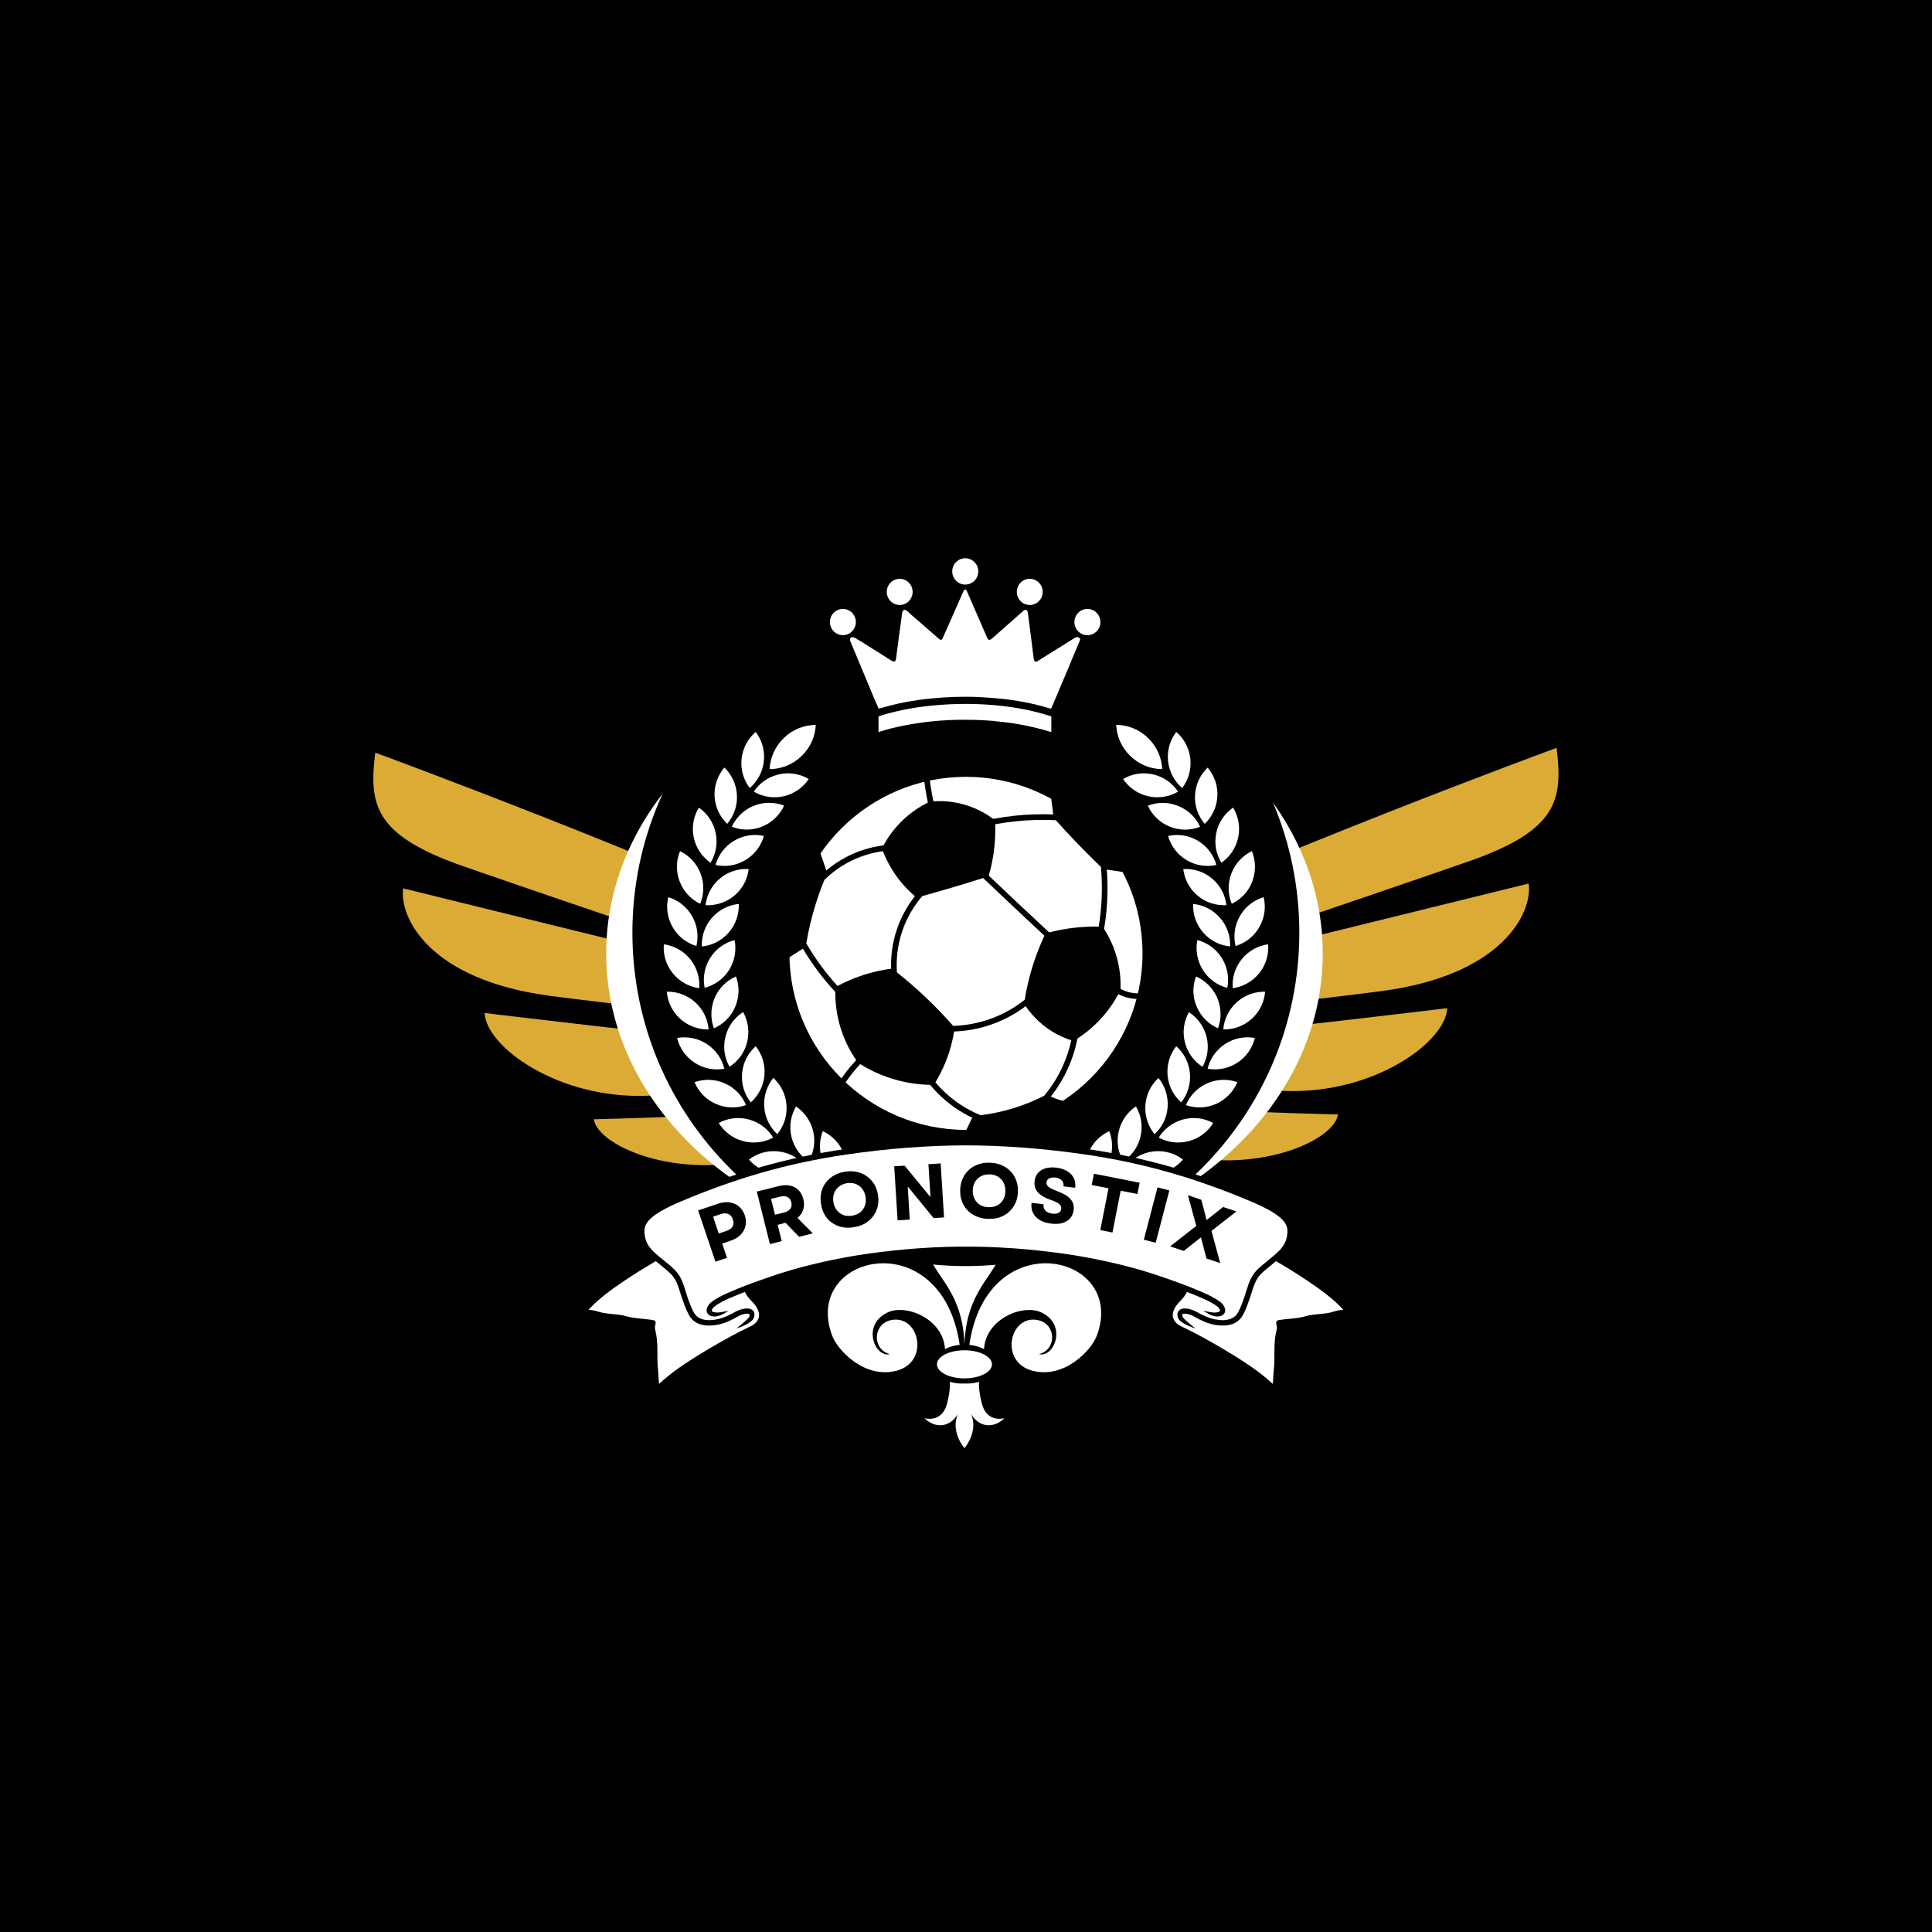
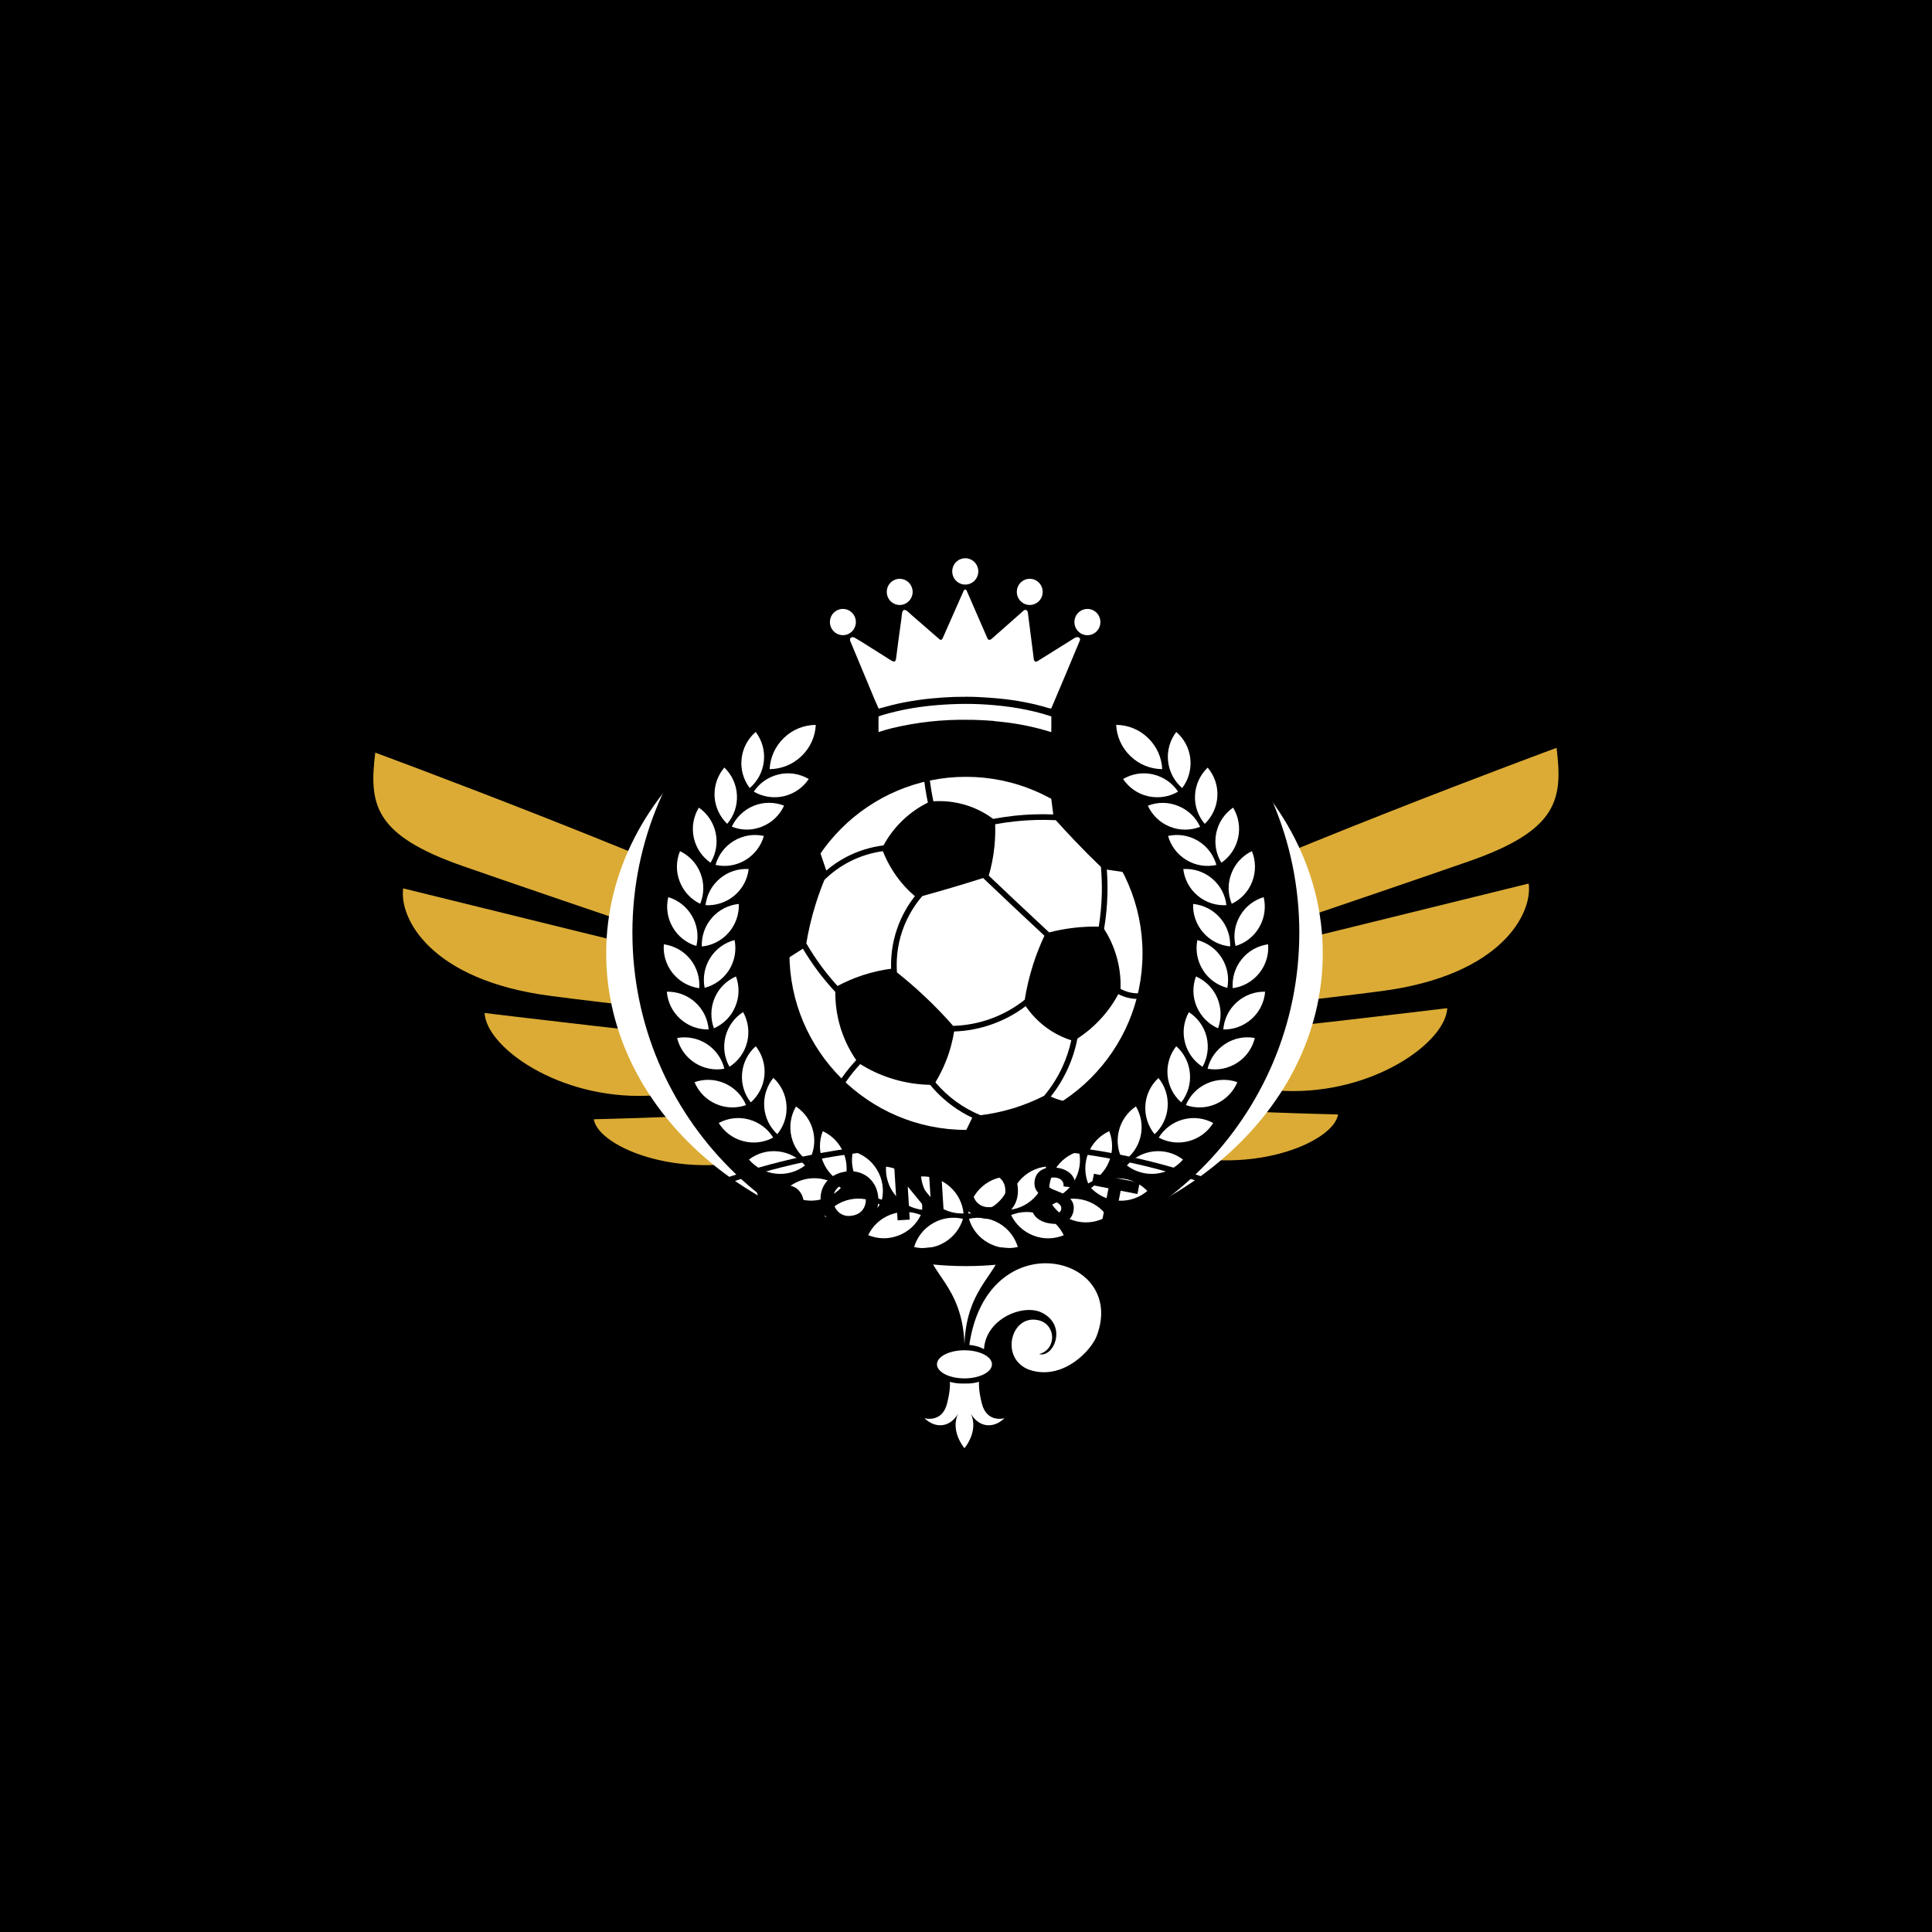
<svg xmlns="http://www.w3.org/2000/svg" version="1.0" preserveAspectRatio="xMidYMid meet" height="500" viewBox="0 0 375 375" zoomAndPan="magnify" width="500">
  <defs>
    <g />
    <clipPath id="20079d94fc">
      <path clip-rule="nonzero" d="M 179 222.816 L 195 222.816 L 195 261 L 179 261 Z M 179 222.816" />
    </clipPath>
    <clipPath id="a53932963c">
      <path clip-rule="nonzero" d="M 179 268 L 195 268 L 195 281.316 L 179 281.316 Z M 179 268" />
    </clipPath>
    <clipPath id="d9a2f293e9">
      <path clip-rule="nonzero" d="M 72 145.156 L 303 145.156 L 303 227 L 72 227 Z M 72 145.156" />
    </clipPath>
    <clipPath id="961c54fc59">
      <path clip-rule="nonzero" d="M 117.66 127.547 L 256.934 127.547 L 256.934 242.559 L 117.66 242.559 Z M 117.66 127.547" />
    </clipPath>
    <clipPath id="98868165ad">
      <path clip-rule="nonzero" d="M 187.203 127.547 C 148.797 127.547 117.66 153.293 117.66 185.055 C 117.66 216.812 148.797 242.559 187.203 242.559 C 225.613 242.559 256.746 216.812 256.746 185.055 C 256.746 153.293 225.613 127.547 187.203 127.547 Z M 187.203 127.547" />
    </clipPath>
    <clipPath id="70d92913c9">
      <path clip-rule="nonzero" d="M 122.75 116.305 L 252.195 116.305 L 252.195 245.75 L 122.75 245.75 Z M 122.75 116.305" />
    </clipPath>
    <clipPath id="a9265054cd">
      <path clip-rule="nonzero" d="M 187.473 116.305 C 151.727 116.305 122.75 145.281 122.75 181.027 C 122.75 216.773 151.727 245.75 187.473 245.75 C 223.219 245.75 252.195 216.773 252.195 181.027 C 252.195 145.281 223.219 116.305 187.473 116.305 Z M 187.473 116.305" />
    </clipPath>
    <clipPath id="f08c43aed3">
      <path clip-rule="nonzero" d="M 128.668 140.699 L 246.418 140.699 L 246.418 242.699 L 128.668 242.699 Z M 128.668 140.699" />
    </clipPath>
    <clipPath id="3590fff86a">
      <path clip-rule="nonzero" d="M 150.488 148.039 L 224.738 148.039 L 224.738 222.289 L 150.488 222.289 Z M 150.488 148.039" />
    </clipPath>
    <clipPath id="3a0bbbc9d0">
-       <path clip-rule="nonzero" d="M 113 221.238 L 262 221.238 L 262 269.988 L 113 269.988 Z M 113 221.238" />
-     </clipPath>
+       </clipPath>
    <clipPath id="7e2ad7ae6d">
      <path clip-rule="nonzero" d="M 112.5 221.238 L 262.5 221.238 L 262.5 269.988 L 112.5 269.988 Z M 112.5 221.238" />
    </clipPath>
    <clipPath id="da699454ca">
      <path clip-rule="nonzero" d="M 184 108.348 L 190 108.348 L 190 114 L 184 114 Z M 184 108.348" />
    </clipPath>
    <clipPath id="8d79e633e8">
      <path clip-rule="nonzero" d="M 161.09 118 L 167 118 L 167 124 L 161.09 124 Z M 161.09 118" />
    </clipPath>
    <clipPath id="62b55c2fc4">
      <path clip-rule="nonzero" d="M 208 118 L 213.59 118 L 213.59 124 L 208 124 Z M 208 118" />
    </clipPath>
    <clipPath id="46ba82c8bc">
      <path clip-rule="nonzero" d="M 170 136 L 205 136 L 205 142.098 L 170 142.098 Z M 170 136" />
    </clipPath>
  </defs>
  <rect fill-opacity="1" height="450" y="-37.5" fill="#ffffff" width="450" x="-37.5" />
  <rect fill-opacity="1" height="450" y="-37.5" fill="#000000" width="450" x="-37.5" />
  <g clip-path="url(#20079d94fc)">
    <path fill-rule="evenodd" fill-opacity="1" d="M 187.203 222.816 C 187.203 222.816 179.828 231.32 179.828 241.188 C 179.828 247.059 186.789 249.215 187.203 260.914 C 187.613 249.215 194.574 247.059 194.574 241.188 C 194.574 231.32 187.203 222.816 187.203 222.816 Z M 187.203 222.816" fill="#ffffff" />
  </g>
-   <path fill-rule="evenodd" fill-opacity="1" d="M 186.273 261.039 C 182.781 237.125 155.527 243.43 161.539 259.293 C 162.602 262.094 167.801 267.656 173.977 266.07 C 180.566 264.383 178.43 255.055 172.93 256.238 C 169.371 257.008 169.27 261.941 172.73 262.828 C 169.871 263.602 167.164 257.254 172.211 254.777 C 175.82 253.008 183.066 255.953 183.426 261.863 C 184.766 261.117 186.258 261.07 186.273 261.039 Z M 186.273 261.039" fill="#ffffff" />
  <g clip-path="url(#a53932963c)">
    <path fill-rule="evenodd" fill-opacity="1" d="M 184.363 268.211 C 184.363 268.211 184.559 269.527 183.828 272.418 C 182.848 276.293 179.426 275.266 179.426 275.266 C 181.629 277.383 184.426 277.039 185.965 274.395 C 184.375 277.828 187.199 281.09 187.199 281.09 C 187.199 281.09 190.027 277.828 188.438 274.395 C 189.977 277.039 192.773 277.387 194.977 275.266 C 194.977 275.266 191.551 276.293 190.574 272.418 C 189.844 269.527 190.039 268.211 190.039 268.211 C 190.039 268.211 188.84 268.609 187.199 268.539 C 185.562 268.609 184.363 268.211 184.363 268.211 Z M 184.363 268.211" fill="#ffffff" />
  </g>
  <path fill-rule="nonzero" fill-opacity="1" d="M 192.539 264.812 C 192.539 265.176 192.402 265.523 192.133 265.859 C 191.859 266.191 191.477 266.488 190.973 266.742 C 190.473 267 189.898 267.195 189.242 267.336 C 188.59 267.473 187.91 267.543 187.199 267.543 C 186.492 267.543 185.812 267.473 185.16 267.336 C 184.504 267.195 183.926 267 183.426 266.742 C 182.926 266.488 182.543 266.191 182.27 265.859 C 182 265.523 181.863 265.176 181.863 264.812 C 181.863 264.453 182 264.105 182.27 263.77 C 182.543 263.438 182.926 263.141 183.426 262.887 C 183.926 262.629 184.504 262.434 185.16 262.293 C 185.812 262.156 186.492 262.086 187.199 262.086 C 187.91 262.086 188.59 262.156 189.242 262.293 C 189.898 262.434 190.473 262.629 190.973 262.887 C 191.477 263.141 191.859 263.438 192.133 263.77 C 192.402 264.105 192.539 264.453 192.539 264.812 Z M 192.539 264.812" fill="#ffffff" />
  <path fill-rule="evenodd" fill-opacity="1" d="M 188.145 261.039 C 191.633 237.125 218.887 243.43 212.875 259.293 C 211.816 262.094 206.617 267.656 200.438 266.07 C 193.848 264.383 195.984 255.055 201.484 256.238 C 205.043 257.008 205.148 261.941 201.688 262.828 C 204.543 263.602 207.254 257.254 202.203 254.777 C 198.594 253.008 191.352 255.953 190.992 261.863 C 189.652 261.117 188.16 261.07 188.145 261.039 Z M 188.145 261.039" fill="#ffffff" />
  <g clip-path="url(#d9a2f293e9)">
    <path fill-rule="nonzero" fill-opacity="1" d="M 285.18 167.156 C 268.105 173.129 212.109 192.059 210.371 192.645 C 236.574 186.355 296.711 171.496 296.711 171.496 C 297.52 177.125 291.637 189.301 268.109 192.375 C 244.781 195.422 204.055 199.383 203.402 199.445 C 203.797 199.527 216.695 202.164 229.559 201.266 C 242.629 200.352 280.914 195.684 280.914 195.684 C 280.598 202.297 266.594 212.406 249.379 211.75 C 233.734 211.16 204.098 206.152 198.82 205.246 C 198.293 205.156 198.008 205.105 198.008 205.105 C 198.176 205.316 198.449 205.543 198.82 205.781 C 203.781 208.938 225.746 213.926 230.461 214.816 C 235.531 215.77 259.711 216.312 259.711 216.312 C 258.891 221.816 241.863 228.891 224.602 223.008 C 214.059 219.414 204.594 215.484 198.82 212.969 C 197.574 212.426 196.5 211.945 195.625 211.551 C 196.527 213.039 197.387 214.594 198.191 216.223 L 186.727 214.07 L 176.719 217.262 C 177.512 215.645 178.352 214.07 179.242 212.531 C 178.383 212.918 177.348 213.379 176.148 213.902 C 170.379 216.418 160.914 220.348 150.367 223.938 C 133.105 229.824 116.078 222.746 115.262 217.246 C 115.262 217.246 139.441 216.703 144.508 215.746 C 149.223 214.859 171.188 209.871 176.148 206.715 C 176.52 206.477 176.793 206.25 176.961 206.039 C 176.961 206.039 176.676 206.086 176.148 206.18 C 170.875 207.086 141.238 212.098 125.594 212.684 C 108.379 213.34 94.371 203.23 94.059 196.617 C 94.059 196.617 132.344 201.285 145.41 202.199 C 158.273 203.094 171.172 200.461 171.566 200.379 C 170.914 200.316 130.191 196.352 106.859 193.305 C 83.332 190.234 77.453 178.059 78.262 172.43 C 78.262 172.43 138.395 187.289 164.598 193.578 C 162.859 192.988 106.863 174.059 89.789 168.09 C 72.453 162.027 71.625 156.043 72.836 146.086 C 72.836 146.086 130.715 167.387 163.832 183.484 C 168.199 185.605 172.316 188.145 176.148 191.066 C 180.25 194.195 184.023 197.395 187.418 200.941 C 190.848 196.926 194.664 193.305 198.82 190.133 C 202.652 187.211 206.773 184.672 211.137 182.551 C 244.258 166.453 302.133 145.156 302.133 145.156 C 303.344 155.109 302.52 161.094 285.18 167.156" fill="#dbab35" />
  </g>
  <g clip-path="url(#961c54fc59)">
    <g clip-path="url(#98868165ad)">
      <path fill-rule="nonzero" fill-opacity="1" d="M 117.66 127.547 L 256.934 127.547 L 256.934 242.559 L 117.66 242.559 Z M 117.66 127.547" fill="#ffffff" />
    </g>
  </g>
  <g clip-path="url(#70d92913c9)">
    <g clip-path="url(#a9265054cd)">
      <path fill-rule="nonzero" fill-opacity="1" d="M 122.75 116.305 L 252.195 116.305 L 252.195 245.75 L 122.75 245.75 Z M 122.75 116.305" fill="#000000" />
    </g>
  </g>
  <g clip-path="url(#f08c43aed3)">
    <path fill-rule="nonzero" fill-opacity="1" d="M 193.52 233.574 C 191.918 234.965 189.934 235.602 187.961 235.531 C 188.16 233.574 189.066 231.691 190.656 230.301 C 192.258 228.914 194.242 228.273 196.211 228.344 C 196.027 230.301 195.117 232.188 193.52 233.574 Z M 193.898 237.43 C 192.07 236.367 189.988 236.125 188.074 236.578 C 188.641 238.465 189.891 240.137 191.73 241.188 C 193.574 242.25 195.645 242.488 197.559 242.035 C 196.988 240.164 195.73 238.48 193.898 237.43 Z M 195.996 234.82 C 197.941 234.594 199.809 233.645 201.172 232.016 C 202.531 230.387 203.125 228.387 203.012 226.434 C 201.059 226.66 199.199 227.609 197.84 229.223 C 196.48 230.855 195.883 232.852 195.996 234.82 Z M 200.59 239.824 C 202.574 240.59 204.656 240.504 206.473 239.754 C 205.621 237.984 204.117 236.523 202.133 235.773 C 200.152 235.02 198.066 235.105 196.254 235.844 C 197.117 237.602 198.605 239.059 200.59 239.824 Z M 208.484 229.281 C 209.574 227.465 209.859 225.383 209.434 223.469 C 207.547 224.008 205.848 225.227 204.758 227.043 C 203.664 228.855 203.383 230.938 203.809 232.852 C 205.691 232.328 207.395 231.109 208.484 229.281 Z M 204.219 233.832 C 205.336 235.445 207.051 236.652 209.121 237.09 C 211.191 237.527 213.246 237.117 214.918 236.098 C 213.801 234.48 212.082 233.277 210.016 232.84 C 207.945 232.398 205.906 232.809 204.219 233.832 Z M 215.273 225.441 C 216.066 223.469 216.023 221.387 215.301 219.559 C 213.516 220.379 212.027 221.855 211.234 223.824 C 210.441 225.793 210.496 227.879 211.207 229.707 C 212.992 228.883 214.48 227.41 215.273 225.441 Z M 217.129 233.051 C 219.242 233.164 221.211 232.426 222.699 231.164 C 221.34 229.75 219.469 228.828 217.344 228.715 C 215.23 228.602 213.262 229.336 211.773 230.598 C 213.133 232.016 215.02 232.938 217.129 233.051 Z M 218.035 225.426 C 219.668 224.336 220.898 222.648 221.383 220.578 C 221.863 218.508 221.48 216.453 220.488 214.754 C 218.859 215.844 217.625 217.531 217.145 219.602 C 216.66 221.668 217.043 223.738 218.035 225.426 Z M 224.398 227.809 C 226.512 227.578 228.34 226.559 229.617 225.07 C 228.059 223.879 226.059 223.258 223.945 223.484 C 221.836 223.711 220.02 224.73 218.73 226.219 C 220.289 227.41 222.289 228.02 224.398 227.809 Z M 222.316 214.539 C 222.176 216.652 222.871 218.621 224.102 220.152 C 225.547 218.82 226.496 216.965 226.641 214.852 C 226.781 212.742 226.102 210.758 224.855 209.242 C 223.422 210.559 222.457 212.414 222.316 214.539 Z M 229.629 217.289 C 227.59 217.844 225.945 219.133 224.91 220.805 C 226.641 221.742 228.707 222.039 230.766 221.484 C 232.805 220.934 234.449 219.645 235.484 217.973 C 233.754 217.035 231.684 216.738 229.629 217.289 Z M 226.625 208.715 C 226.809 210.828 227.801 212.672 229.277 213.973 C 230.496 212.43 231.145 210.445 230.961 208.332 C 230.777 206.223 229.785 204.379 228.312 203.074 C 227.094 204.605 226.441 206.605 226.625 208.715 Z M 240.176 210.047 C 238.316 209.395 236.219 209.426 234.293 210.289 C 232.352 211.152 230.934 212.684 230.184 214.5 C 232.039 215.148 234.121 215.121 236.062 214.258 C 237.992 213.395 239.41 211.848 240.176 210.047 Z M 234.195 201.234 C 233.684 199.176 232.406 197.52 230.766 196.457 C 229.801 198.172 229.473 200.242 229.984 202.297 C 230.496 204.352 231.77 206.008 233.414 207.07 C 234.363 205.344 234.703 203.289 234.195 201.234 Z M 243.562 201.473 C 241.633 201.121 239.566 201.473 237.793 202.637 C 236.023 203.797 234.859 205.527 234.391 207.441 C 236.32 207.793 238.391 207.426 240.16 206.277 C 241.934 205.129 243.094 203.387 243.562 201.473 Z M 232.137 189.527 C 231.457 191.367 231.445 193.465 232.281 195.406 C 233.117 197.348 234.617 198.797 236.418 199.59 C 237.098 197.746 237.098 195.648 236.277 193.707 C 235.441 191.766 233.938 190.32 232.137 189.527 Z M 240.047 194.543 C 238.473 195.961 237.594 197.859 237.438 199.816 C 239.41 199.859 241.379 199.176 242.953 197.762 C 244.527 196.344 245.402 194.445 245.559 192.488 C 243.605 192.445 241.621 193.125 240.047 194.543 Z M 237.156 185.953 C 236.035 184.156 234.309 182.965 232.406 182.469 C 232.023 184.395 232.352 186.465 233.473 188.266 C 234.59 190.066 236.32 191.254 238.219 191.75 C 238.602 189.824 238.273 187.754 237.156 185.953 Z M 241.023 186.18 C 239.691 187.824 239.125 189.836 239.266 191.809 C 241.211 191.539 243.066 190.562 244.398 188.918 C 245.73 187.273 246.297 185.262 246.141 183.289 C 244.199 183.559 242.344 184.535 241.023 186.18 Z M 236.816 178.16 C 235.426 176.559 233.543 175.652 231.586 175.453 C 231.5 177.406 232.152 179.406 233.543 181.008 C 234.93 182.609 236.816 183.516 238.77 183.699 C 238.844 181.746 238.203 179.762 236.816 178.16 Z M 240.672 177.789 C 239.609 179.633 239.367 181.703 239.82 183.617 C 241.707 183.051 243.379 181.801 244.426 179.961 C 245.488 178.133 245.73 176.047 245.277 174.133 C 243.406 174.703 241.719 175.949 240.672 177.789 Z M 235.258 170.52 C 233.625 169.16 231.629 168.562 229.672 168.68 C 229.898 170.621 230.848 172.504 232.465 173.852 C 234.094 175.211 236.094 175.809 238.047 175.691 C 237.82 173.738 236.887 171.879 235.258 170.52 Z M 239.082 175.426 C 240.855 174.574 242.316 173.07 243.066 171.086 C 243.816 169.102 243.73 167.02 242.996 165.207 C 241.223 166.055 239.762 167.559 239.012 169.543 C 238.246 171.527 238.332 173.609 239.082 175.426 Z M 232.535 163.207 C 230.723 162.117 228.637 161.832 226.723 162.258 C 227.25 164.141 228.48 165.844 230.297 166.934 C 232.109 168.027 234.18 168.309 236.105 167.883 C 235.566 166 234.348 164.297 232.535 163.207 Z M 237.07 167.457 C 238.688 166.34 239.891 164.625 240.332 162.555 C 240.77 160.484 240.359 158.43 239.34 156.758 C 237.723 157.879 236.52 159.594 236.078 161.664 C 235.641 163.73 236.051 165.785 237.07 167.457 Z M 222.797 156.391 C 223.621 158.176 225.094 159.664 227.066 160.457 C 229.035 161.25 231.117 161.195 232.945 160.484 C 232.125 158.699 230.648 157.211 228.68 156.434 C 226.723 155.625 224.625 155.668 222.797 156.391 Z M 236.293 154.562 C 236.406 152.449 235.668 150.48 234.406 148.992 C 232.988 150.352 232.066 152.223 231.953 154.348 C 231.84 156.461 232.578 158.43 233.84 159.918 C 235.258 158.543 236.176 156.672 236.293 154.562 Z M 228.668 153.656 C 227.574 152.023 225.887 150.793 223.82 150.309 C 221.75 149.828 219.695 150.211 217.992 151.203 C 219.086 152.832 220.773 154.078 222.84 154.547 C 224.91 155.016 226.98 154.648 228.668 153.656 Z M 229.461 152.961 C 230.648 151.402 231.258 149.402 231.047 147.289 C 230.82 145.18 229.801 143.352 228.312 142.074 C 227.121 143.633 226.496 145.633 226.723 147.746 C 226.953 149.855 227.973 151.672 229.461 152.961 Z M 225.59 149.289 C 225.477 147.062 224.555 144.883 222.812 143.223 C 221.098 141.551 218.871 140.715 216.648 140.699 C 216.762 142.926 217.684 145.109 219.426 146.766 C 221.156 148.438 223.367 149.273 225.59 149.289 Z M 181.473 233.574 C 183.07 234.965 185.055 235.602 187.027 235.531 C 186.828 233.574 185.922 231.691 184.332 230.301 C 182.73 228.914 180.746 228.273 178.777 228.344 C 178.961 230.301 179.871 232.188 181.473 233.574 Z M 183.258 241.188 C 185.086 240.121 186.348 238.449 186.914 236.578 C 185 236.125 182.93 236.367 181.09 237.43 C 179.246 238.492 178 240.164 177.43 242.051 C 179.344 242.488 181.43 242.25 183.258 241.188 Z M 178.992 234.82 C 179.105 232.867 178.508 230.855 177.148 229.238 C 175.789 227.609 173.918 226.672 171.977 226.445 C 171.863 228.402 172.457 230.414 173.816 232.031 C 175.18 233.645 177.047 234.582 178.992 234.82 Z M 172.855 235.758 C 170.871 236.508 169.367 237.969 168.516 239.738 C 170.332 240.492 172.43 240.578 174.398 239.812 C 176.383 239.059 177.887 237.602 178.734 235.828 C 176.922 235.09 174.824 235.008 172.855 235.758 Z M 171.18 232.867 C 171.605 230.953 171.324 228.871 170.23 227.055 C 169.141 225.242 167.441 224.008 165.555 223.484 C 165.129 225.398 165.414 227.48 166.504 229.293 C 167.594 231.109 169.297 232.328 171.18 232.867 Z M 160.055 236.082 C 161.727 237.105 163.781 237.516 165.852 237.074 C 167.922 236.637 169.637 235.43 170.758 233.816 C 169.082 232.797 167.027 232.383 164.961 232.824 C 162.891 233.262 161.176 234.48 160.055 236.082 Z M 163.781 229.707 C 164.492 227.879 164.547 225.781 163.754 223.824 C 162.961 221.855 161.473 220.379 159.703 219.559 C 158.992 221.387 158.938 223.484 159.73 225.441 C 160.508 227.41 161.996 228.883 163.781 229.707 Z M 152.289 231.152 C 153.777 232.426 155.746 233.148 157.859 233.035 C 159.969 232.922 161.855 232 163.215 230.586 C 161.715 229.309 159.758 228.586 157.645 228.699 C 155.52 228.812 153.648 229.734 152.289 231.152 Z M 157.844 219.613 C 157.379 217.547 156.129 215.859 154.5 214.77 C 153.508 216.469 153.141 218.523 153.605 220.594 C 154.074 222.66 155.32 224.348 156.953 225.441 C 157.945 223.738 158.328 221.668 157.844 219.613 Z M 151.043 223.484 C 148.93 223.258 146.93 223.879 145.371 225.07 C 146.648 226.559 148.477 227.578 150.59 227.809 C 152.699 228.035 154.699 227.41 156.258 226.219 C 154.98 224.73 153.152 223.711 151.043 223.484 Z M 148.336 214.84 C 148.477 216.949 149.441 218.809 150.871 220.141 C 152.117 218.621 152.812 216.637 152.656 214.527 C 152.516 212.414 151.551 210.543 150.105 209.211 C 148.887 210.742 148.191 212.727 148.336 214.84 Z M 150.078 220.805 C 149.043 219.133 147.398 217.844 145.359 217.289 C 143.316 216.738 141.234 217.035 139.504 217.973 C 140.539 219.645 142.184 220.945 144.223 221.484 C 146.266 222.039 148.336 221.742 150.078 220.805 Z M 144.039 208.332 C 143.855 210.445 144.508 212.43 145.727 213.973 C 147.199 212.672 148.191 210.828 148.379 208.715 C 148.562 206.605 147.91 204.621 146.691 203.074 C 145.215 204.379 144.223 206.223 144.039 208.332 Z M 140.695 210.289 C 138.77 209.426 136.672 209.395 134.812 210.047 C 135.566 211.863 136.98 213.395 138.926 214.258 C 140.867 215.121 142.949 215.148 144.805 214.5 C 144.055 212.684 142.637 211.152 140.695 210.289 Z M 144.238 196.441 C 142.582 197.504 141.32 199.164 140.809 201.219 C 140.297 203.273 140.625 205.344 141.59 207.059 C 143.246 205.996 144.508 204.336 145.02 202.281 C 145.527 200.227 145.188 198.156 144.238 196.441 Z M 131.426 201.473 C 131.895 203.387 133.055 205.117 134.828 206.277 C 136.602 207.426 138.668 207.793 140.598 207.441 C 140.129 205.527 138.965 203.797 137.195 202.637 C 135.422 201.488 133.355 201.133 131.426 201.473 Z M 142.707 195.406 C 143.543 193.453 143.531 191.367 142.852 189.527 C 141.051 190.32 139.535 191.766 138.711 193.707 C 137.891 195.664 137.891 197.746 138.57 199.59 C 140.371 198.809 141.887 197.363 142.707 195.406 Z M 134.941 194.543 C 133.367 193.125 131.383 192.445 129.43 192.488 C 129.586 194.445 130.461 196.344 132.035 197.762 C 133.609 199.176 135.594 199.859 137.551 199.816 C 137.379 197.859 136.516 195.961 134.941 194.543 Z M 141.52 188.266 C 142.637 186.465 142.965 184.395 142.582 182.469 C 140.68 182.965 138.965 184.156 137.832 185.953 C 136.715 187.754 136.387 189.824 136.77 191.738 C 138.668 191.242 140.383 190.051 141.52 188.266 Z M 135.723 191.809 C 135.863 189.852 135.309 187.84 133.977 186.18 C 132.645 184.535 130.789 183.559 128.848 183.289 C 128.691 185.246 129.258 187.258 130.59 188.918 C 131.922 190.559 133.777 191.539 135.723 191.809 Z M 141.445 181.008 C 142.836 179.406 143.473 177.406 143.402 175.453 C 141.445 175.652 139.562 176.559 138.172 178.16 C 136.785 179.762 136.145 181.746 136.219 183.715 C 138.172 183.516 140.059 182.609 141.445 181.008 Z M 135.168 183.617 C 135.621 181.703 135.379 179.633 134.316 177.789 C 133.254 175.949 131.582 174.703 129.711 174.133 C 129.258 176.047 129.5 178.117 130.562 179.961 C 131.609 181.789 133.281 183.051 135.168 183.617 Z M 142.523 173.852 C 144.152 172.488 145.09 170.621 145.316 168.68 C 143.359 168.562 141.348 169.16 139.73 170.52 C 138.102 171.879 137.168 173.75 136.941 175.691 C 138.895 175.809 140.895 175.195 142.523 173.852 Z M 135.906 175.426 C 136.656 173.609 136.742 171.512 135.977 169.543 C 135.227 167.559 133.766 166.07 131.992 165.207 C 131.242 167.02 131.156 169.117 131.922 171.086 C 132.688 173.07 134.133 174.574 135.906 175.426 Z M 142.453 163.207 C 140.641 164.297 139.422 166 138.883 167.883 C 140.809 168.309 142.879 168.027 144.691 166.934 C 146.508 165.844 147.738 164.141 148.266 162.258 C 146.352 161.832 144.281 162.117 142.453 163.207 Z M 137.918 167.457 C 138.938 165.785 139.348 163.73 138.91 161.664 C 138.469 159.594 137.266 157.879 135.648 156.758 C 134.629 158.43 134.219 160.484 134.656 162.555 C 135.098 164.625 136.301 166.34 137.918 167.457 Z M 147.922 160.441 C 149.895 159.648 151.367 158.16 152.191 156.375 C 150.363 155.668 148.266 155.609 146.309 156.402 C 144.34 157.199 142.879 158.688 142.043 160.457 C 143.871 161.195 145.969 161.238 147.922 160.441 Z M 141.148 159.906 C 142.426 158.402 143.148 156.445 143.035 154.336 C 142.934 152.223 142.012 150.34 140.598 148.977 C 139.32 150.48 138.598 152.438 138.695 154.562 C 138.812 156.672 139.73 158.543 141.148 159.906 Z M 151.156 150.309 C 149.086 150.793 147.398 152.023 146.309 153.656 C 148.008 154.648 150.062 155.016 152.133 154.547 C 154.203 154.066 155.891 152.832 156.98 151.203 C 155.281 150.211 153.223 149.828 151.156 150.309 Z M 148.266 147.746 C 148.492 145.633 147.867 143.633 146.676 142.074 C 145.188 143.352 144.168 145.18 143.941 147.289 C 143.715 149.402 144.34 151.402 145.527 152.961 C 147.016 151.672 148.035 149.855 148.266 147.746 Z M 158.34 140.699 C 156.117 140.715 153.891 141.551 152.16 143.223 C 150.434 144.883 149.496 147.062 149.383 149.289 C 151.609 149.273 153.832 148.438 155.562 146.766 C 157.305 145.109 158.242 142.926 158.34 140.699 Z M 158.34 140.699" fill="#ffffff" />
  </g>
  <path fill-rule="nonzero" fill-opacity="1" d="M 223.133 185.047 C 223.133 188.594 222.613 192.016 221.648 195.25 C 217.262 209.961 203.629 220.684 187.496 220.684 C 167.812 220.684 151.855 204.73 151.855 185.047 C 151.855 177.121 154.445 169.797 158.82 163.879 C 165.312 155.102 175.738 149.41 187.496 149.41 C 207.176 149.41 223.133 165.363 223.133 185.047 Z M 223.133 185.047" fill="#ffffff" />
-   <path fill-rule="nonzero" fill-opacity="1" d="M 223.133 185.047 C 223.133 188.594 222.613 192.016 221.648 195.25 C 215.16 204.027 204.73 209.719 192.977 209.719 C 173.297 209.719 157.34 193.766 157.34 174.082 C 157.34 170.535 157.855 167.113 158.82 163.879 C 165.312 155.102 175.738 149.41 187.496 149.41 C 207.176 149.41 223.133 165.363 223.133 185.047 Z M 223.133 185.047" fill="#ffffff" />
  <path fill-rule="nonzero" fill-opacity="1" d="M 223.133 185.047 C 223.133 188.594 222.613 192.016 221.648 195.25 C 215.16 204.027 204.73 209.719 192.977 209.719 C 173.297 209.719 157.34 193.766 157.34 174.082 C 157.34 170.535 157.855 167.113 158.82 163.879 C 165.312 155.102 175.738 149.41 187.496 149.41 C 207.176 149.41 223.133 165.363 223.133 185.047 Z M 223.133 185.047" fill="#ffffff" />
  <path fill-rule="nonzero" fill-opacity="1" d="M 187.496 149.41 C 175.738 149.41 165.312 155.102 158.82 163.879 C 158.523 164.875 158.27 165.887 158.062 166.918 C 164.59 159.543 174.129 154.895 184.754 154.895 C 190.543 154.895 196.012 156.273 200.844 158.723 C 199.969 158.691 198.988 158.805 198.496 159.453 C 197.23 161.129 199.949 165.492 202.684 168.125 C 205.711 171.039 210.836 173.82 212.875 172.156 C 213.566 171.594 213.754 170.641 213.793 169.871 C 215.379 172.094 217.406 175.48 218.801 179.973 C 219.434 182.012 220.391 185.75 220.391 190.531 C 220.391 192.984 220.145 195.379 219.668 197.695 C 220.363 196.91 221.023 196.094 221.648 195.25 C 222.613 192.016 223.133 188.594 223.133 185.047 C 223.133 165.363 207.176 149.41 187.496 149.41 Z M 187.496 149.41" fill="#ffffff" />
  <g clip-path="url(#3590fff86a)">
    <path fill-rule="nonzero" fill-opacity="1" d="M 187.496 222.055 C 182.5 222.055 177.652 221.078 173.09 219.145 C 168.684 217.281 164.723 214.613 161.324 211.215 C 157.926 207.816 155.258 203.859 153.395 199.453 C 151.465 194.891 150.488 190.043 150.488 185.047 C 150.488 180.051 151.465 175.203 153.395 170.641 C 155.258 166.234 157.926 162.277 161.324 158.879 C 164.723 155.48 168.684 152.812 173.09 150.949 C 177.652 149.02 182.5 148.039 187.496 148.039 C 192.488 148.039 197.336 149.02 201.898 150.949 C 206.309 152.812 210.266 155.48 213.664 158.879 C 217.062 162.277 219.73 166.234 221.594 170.641 C 223.523 175.203 224.504 180.051 224.504 185.047 C 224.504 190.043 223.523 194.891 221.594 199.453 C 219.73 203.859 217.062 207.816 213.664 211.215 C 210.266 214.613 206.309 217.281 201.898 219.145 C 197.336 221.078 192.488 222.055 187.496 222.055 Z M 187.496 150.781 C 168.602 150.781 153.227 166.152 153.227 185.047 C 153.227 203.941 168.602 219.312 187.496 219.312 C 206.391 219.312 221.762 203.941 221.762 185.047 C 221.762 166.152 206.391 150.781 187.496 150.781 Z M 187.496 150.781" fill="#000000" />
  </g>
  <path fill-rule="nonzero" fill-opacity="1" d="M 222.094 192.711 C 221.207 192.855 219.836 192.91 218.34 192.332 C 218.051 192.223 217.77 192.09 217.496 191.945 C 217.547 190.438 217.453 188.332 216.797 185.922 C 216.133 183.496 215.137 181.605 214.301 180.305 C 214.691 178.008 214.91 175.672 214.957 173.348 C 214.988 171.836 214.945 170.305 214.832 168.789 C 216.41 169.023 217.988 169.254 219.566 169.488 C 218.34 166.977 216.223 163.371 212.676 159.828 C 209.453 156.613 206.203 154.598 203.836 153.371 C 204.035 154.941 204.234 156.512 204.434 158.082 C 201.949 157.984 199.453 158.066 196.992 158.324 C 195.586 158.473 194.172 158.684 192.777 158.945 C 191.664 158.121 190.051 157.129 187.945 156.414 C 185.219 155.492 182.793 155.426 181.168 155.531 C 180.992 154.699 180.84 153.863 180.707 153.031 C 180.559 152.09 180.434 151.137 180.336 150.191 L 179.246 150.301 C 179.344 151.266 179.473 152.242 179.625 153.203 C 179.762 154.059 179.918 154.922 180.098 155.777 C 178.719 156.465 176.848 157.598 175 159.418 C 173.312 161.086 172.199 162.777 171.488 164.09 C 168.977 164.406 166.535 165.164 164.316 166.316 C 162.906 167.051 161.59 167.938 160.383 168.969 C 159.824 167.324 159.266 165.68 158.711 164.031 C 157.082 166.254 154.906 169.773 153.438 174.516 C 151.895 179.508 151.762 183.844 151.895 186.66 C 153.211 185.82 154.527 184.98 155.84 184.141 C 156.695 185.578 157.629 186.977 158.621 188.316 C 159.711 189.785 160.891 191.203 162.137 192.543 C 162.121 194.375 162.316 196.879 163.207 199.691 C 164.043 202.312 165.211 204.348 166.191 205.766 C 165.742 206.246 165.309 206.738 164.895 207.242 C 164.02 208.301 163.211 209.434 162.488 210.602 L 163.422 211.176 C 164.117 210.051 164.898 208.961 165.738 207.941 C 166.133 207.465 166.543 206.996 166.965 206.543 C 168.508 207.504 170.621 208.602 173.273 209.41 C 176.105 210.277 178.629 210.527 180.535 210.566 C 181.805 212.105 183.258 213.48 184.871 214.66 C 186.078 215.543 187.363 216.309 188.711 216.949 C 188.105 218.191 187.5 219.438 186.895 220.68 C 189.633 220.727 193.711 220.484 198.375 218.992 C 202.766 217.586 206.07 215.582 208.234 214.031 C 207.301 213.922 206.16 213.699 204.914 213.246 C 204.574 213.121 204.254 212.988 203.949 212.852 C 205.266 211.191 206.375 209.379 207.254 207.445 C 208.105 205.574 208.734 203.609 209.121 201.594 C 210.402 200.762 211.922 199.594 213.43 198 C 215.125 196.207 216.285 194.418 217.074 192.961 C 217.355 193.109 217.648 193.242 217.945 193.355 C 219.023 193.77 220.043 193.902 220.906 193.902 C 221.426 193.902 221.887 193.855 222.27 193.793 Z M 172.965 188.031 C 171.406 188.238 169.539 188.609 167.488 189.277 C 165.551 189.91 163.902 190.664 162.559 191.379 C 161.48 190.191 160.457 188.949 159.504 187.664 C 158.422 186.207 157.418 184.676 156.504 183.105 C 156.887 180.816 157.453 178.258 158.309 175.52 C 158.84 173.812 159.422 172.234 160.016 170.789 C 161.441 169.387 163.055 168.211 164.824 167.289 C 166.852 166.234 169.074 165.531 171.363 165.215 C 171.828 166.406 172.496 167.797 173.449 169.258 C 174.824 171.359 176.34 172.895 177.578 173.953 C 176.316 175.551 175.031 177.645 174.133 180.25 C 173.125 183.16 172.891 185.863 172.965 188.031 Z M 179.406 193.328 C 177.586 191.617 175.801 190.094 174.098 188.742 C 173.945 186.57 174.094 183.715 175.168 180.609 C 176.164 177.73 177.652 175.512 179.023 173.922 C 180.938 173.395 182.875 172.844 184.84 172.262 C 186.875 171.66 188.867 171.047 190.82 170.426 C 192.703 172.215 194.602 174.016 196.488 175.789 C 198.551 177.734 200.645 179.691 202.723 181.625 C 201.973 183.223 201.223 185.055 200.559 187.109 C 199.746 189.641 199.227 191.988 198.898 194.055 C 196.906 195.637 194.684 196.879 192.289 197.742 C 189.941 198.59 187.496 199.051 185.008 199.121 C 183.383 197.266 181.52 195.312 179.406 193.328 Z M 206.258 206.992 C 205.32 209.051 204.113 210.965 202.66 212.699 C 200.945 213.57 198.816 214.484 196.305 215.227 C 194.105 215.871 192.078 216.25 190.32 216.465 C 188.613 215.762 187.004 214.859 185.52 213.777 C 184.055 212.703 182.73 211.469 181.562 210.082 C 182.242 208.961 182.945 207.617 183.574 206.059 C 184.445 203.883 184.926 201.879 185.195 200.211 C 187.746 200.125 190.25 199.645 192.664 198.773 C 194.973 197.941 197.129 196.773 199.086 195.297 C 200.012 196.648 201.574 198.531 204.02 200.086 C 205.445 200.996 206.809 201.562 207.938 201.922 C 207.559 203.668 206.996 205.363 206.258 206.992 Z M 213.863 173.328 C 213.816 175.508 213.617 177.699 213.266 179.859 C 211.848 179.828 210.238 179.879 208.48 180.082 C 206.668 180.289 205.043 180.617 203.641 180.98 C 201.508 178.996 199.359 176.988 197.238 174.992 C 195.469 173.324 193.688 171.641 191.918 169.957 C 192.375 168.391 192.801 166.48 193.02 164.285 C 193.18 162.711 193.207 161.27 193.16 159.988 C 194.469 159.746 195.793 159.555 197.109 159.418 C 199.695 159.145 202.324 159.07 204.934 159.199 C 206.094 160.496 207.305 161.809 208.566 163.129 C 210.293 164.941 212.004 166.652 213.688 168.27 C 213.836 169.949 213.895 171.645 213.863 173.328 Z M 213.863 173.328" fill="#000000" />
  <g clip-path="url(#3a0bbbc9d0)">
    <path fill-rule="evenodd" fill-opacity="1" d="M 187.488 221.781 C 201.039 221.633 209.52 223.484 219.504 225.035 C 222.855 225.555 229.711 227.918 234.777 229.512 C 241.152 231.523 245.656 233.789 248.793 235.824 C 250.887 237.176 251.762 240.961 247.621 244.129 C 252.566 246.895 257.199 250.125 261.902 254.828 L 248.41 256.906 L 247.562 269.688 C 243.52 265.902 239.023 263.062 235.176 261.199 C 232.258 259.781 226.805 257.711 227.117 255.137 C 227.426 252.645 230.066 251.719 230.07 250.055 C 230.07 250.055 224.719 247.848 218.379 246.277 C 209.719 244.129 198.285 242.441 187.496 242.527 L 187.469 242.527 C 176.68 242.441 165.246 244.129 156.586 246.277 C 150.242 247.848 144.891 250.055 144.891 250.055 C 144.898 251.719 147.539 252.645 147.844 255.137 C 148.16 257.703 142.715 259.781 139.789 261.199 C 135.941 263.062 131.441 265.902 127.402 269.688 L 126.555 256.906 L 113.078 254.828 C 117.789 250.133 122.418 246.902 127.359 244.129 C 123.223 240.961 124.098 237.176 126.184 235.824 C 129.324 233.793 133.828 231.523 140.203 229.512 C 145.27 227.918 152.121 225.555 155.473 225.035 C 165.457 223.484 173.941 221.633 187.488 221.781 Z M 187.488 221.781" fill="#ffffff" />
  </g>
  <g clip-path="url(#7e2ad7ae6d)">
    <path fill-rule="evenodd" fill-opacity="1" d="M 187.641 221.25 L 187.488 221.25 C 184.258 221.25 180.336 221.363 175.84 221.711 C 172.316 221.98 168.445 222.387 164.262 222.992 C 158.371 223.84 152.855 225.035 147.547 226.551 C 142.023 228.129 136.73 230.051 131.457 232.301 C 128.496 233.559 126.703 234.648 125.621 235.625 C 123.785 237.273 123.852 238.641 124.055 240.02 C 124.25 241.309 124.754 242.262 125.516 243.137 C 125.785 243.453 126.09 243.75 126.426 244.055 C 123.715 245.645 121.266 247.188 118.648 249.043 C 113.852 252.438 112.605 254.551 112.605 254.551 C 112.5 254.723 112.508 254.945 112.613 255.113 C 112.719 255.285 112.918 255.379 113.117 255.355 C 114.863 255.172 115.395 255.508 116.309 255.746 C 117.793 256.133 119.715 256.055 120.996 256.43 C 122.734 256.949 124.414 256.957 126.078 257.191 C 125.992 257.711 126.043 258.031 126.141 258.465 C 126.25 258.949 126.426 259.605 126.496 261.062 C 126.555 262.215 126.469 264.648 126.641 265.945 C 126.797 267.098 126.73 268.75 127.066 269.836 C 127.125 270.023 127.273 270.156 127.457 270.199 C 127.645 270.242 127.844 270.18 127.969 270.035 C 128.84 269.07 131 267.312 132.375 266.363 C 134.148 265.148 136.707 263.434 141.656 260.688 C 143.086 259.891 144.656 259.094 146.293 258.309 C 146.527 258.195 148.094 257.355 148.352 255.719 C 148.457 255.027 148.344 254.184 147.766 253.191 C 147.383 252.539 146.871 252.047 146.387 251.52 C 146.082 251.188 145.781 250.832 145.574 250.367 C 145.91 250.238 146.266 250.113 146.645 249.977 C 148.051 249.465 149.738 248.879 151.797 248.219 C 154.344 247.395 157.262 246.633 160.191 245.984 C 163.145 245.328 166.121 244.789 168.754 244.418 C 172.316 243.922 175.449 243.609 178.102 243.402 C 182.457 243.074 185.539 243.051 187.184 243.047 L 187.496 243.047 C 189.047 243.047 192.242 243.047 196.891 243.402 C 199.543 243.602 202.676 243.922 206.238 244.418 C 208.875 244.789 211.84 245.328 214.801 245.984 C 217.734 246.633 220.648 247.395 223.199 248.219 C 225.254 248.879 226.941 249.465 228.355 249.977 C 228.734 250.113 229.082 250.238 229.426 250.367 C 229.211 250.824 228.918 251.18 228.613 251.52 C 228.129 252.047 227.609 252.539 227.234 253.191 C 226.656 254.184 226.543 255.027 226.648 255.719 C 226.906 257.355 228.473 258.195 228.707 258.309 C 230.344 259.086 231.906 259.891 233.344 260.688 C 238.293 263.434 240.859 265.148 242.625 266.363 C 244 267.312 246.16 269.07 247.031 270.035 C 247.156 270.18 247.352 270.242 247.543 270.199 C 247.727 270.156 247.883 270.023 247.934 269.836 C 248.27 268.75 248.203 267.098 248.359 265.945 C 248.539 264.645 248.445 262.215 248.504 261.062 C 248.574 259.605 248.75 258.949 248.859 258.465 C 248.957 258.023 249.008 257.711 248.922 257.191 C 250.586 256.957 252.266 256.949 254.004 256.43 C 255.285 256.047 257.207 256.133 258.691 255.746 C 259.609 255.508 260.137 255.18 261.883 255.355 C 262.082 255.379 262.281 255.285 262.387 255.113 C 262.492 254.945 262.5 254.73 262.395 254.551 C 262.395 254.551 261.141 252.438 256.352 249.039 C 253.734 247.172 251.285 245.637 248.574 244.051 C 248.91 243.742 249.215 243.445 249.484 243.133 C 250.246 242.254 250.746 241.309 250.945 240.016 C 251.148 238.633 251.215 237.266 249.379 235.617 C 248.297 234.641 246.496 233.555 243.543 232.293 C 238.27 230.043 232.977 228.125 227.453 226.543 C 222.145 225.027 216.637 223.832 210.738 222.984 C 206.555 222.387 202.676 221.977 199.16 221.703 C 194.711 221.371 190.848 221.25 187.641 221.25 Z M 187.34 222.316 C 184.16 222.324 180.324 222.445 175.926 222.785 C 172.426 223.055 168.574 223.469 164.418 224.074 C 158.578 224.922 153.113 226.102 147.852 227.609 C 142.379 229.176 137.129 231.09 131.898 233.316 C 129.102 234.512 127.387 235.523 126.371 236.441 C 124.945 237.723 124.996 238.781 125.16 239.852 C 125.316 240.91 125.73 241.688 126.355 242.406 C 127.195 243.379 128.398 244.25 129.871 245.488 C 130.73 246.211 131.328 246.781 131.812 247.535 C 132.227 248.184 132.559 248.965 132.918 250.125 C 133.109 250.758 133.441 251.848 133.855 252.93 C 134.09 253.551 134.359 254.168 134.637 254.695 C 135.109 255.586 135.883 255.988 136.672 256.145 C 137.797 256.375 138.965 256.133 139.484 256.012 C 139.98 255.898 140.543 255.699 141.137 255.434 C 141.656 255.199 142.195 254.922 142.734 254.617 C 143.148 254.375 143.797 254.133 144.41 254.027 C 144.914 253.941 145.406 253.953 145.746 254.109 C 146.246 254.34 146.586 254.793 146.371 255.633 C 146.324 255.812 146.223 256.02 146.047 256.219 C 145.891 256.383 145.695 256.559 145.453 256.715 C 145.086 256.957 144.652 257.184 144.238 257.371 C 143.547 257.668 142.957 257.832 142.957 257.832 C 142.957 257.832 143.449 257.449 144.031 256.965 C 144.258 256.781 144.492 256.582 144.715 256.383 C 144.898 256.211 145.062 256.031 145.211 255.867 C 145.348 255.711 145.461 255.586 145.484 255.457 C 145.512 255.293 145.496 255.172 145.441 255.094 C 145.406 255.043 145.332 255.027 145.262 255.008 C 145.133 254.98 144.992 254.98 144.844 254.992 C 144.289 255.035 143.641 255.277 143.254 255.508 C 142.566 255.91 141.875 256.266 141.215 256.539 C 140.688 256.758 140.18 256.93 139.727 257.035 C 139.016 257.199 137.301 257.535 135.805 257.008 C 134.973 256.715 134.211 256.16 133.699 255.199 C 133.398 254.637 133.117 253.984 132.859 253.32 C 132.434 252.211 132.082 251.102 131.883 250.445 C 131.57 249.414 131.273 248.711 130.902 248.133 C 130.477 247.465 129.941 246.973 129.172 246.332 C 128.484 245.758 127.855 245.258 127.293 244.789 C 124.484 246.426 121.973 248 119.281 249.914 C 116.52 251.875 114.992 253.371 114.223 254.246 C 115.289 254.27 115.816 254.523 116.598 254.723 C 118.094 255.113 120.035 255.027 121.324 255.422 C 123.211 255.984 125.031 255.918 126.832 256.246 C 126.98 256.273 127.109 256.359 127.188 256.48 C 127.266 256.609 127.293 256.758 127.25 256.902 C 127.074 257.555 127.109 257.824 127.203 258.246 C 127.316 258.758 127.5 259.461 127.578 261.02 C 127.637 262.152 127.543 264.535 127.715 265.816 C 127.82 266.629 127.809 267.688 127.922 268.613 C 129.008 267.598 130.66 266.281 131.793 265.496 C 133.578 264.266 136.168 262.535 141.156 259.762 C 142.609 258.957 144.195 258.145 145.852 257.355 C 146.016 257.277 147.133 256.707 147.312 255.562 C 147.391 255.066 147.277 254.461 146.855 253.742 C 146.516 253.152 146.047 252.723 145.609 252.246 C 145.211 251.812 144.852 251.352 144.586 250.758 C 143.363 251.234 142.402 251.633 141.59 251.984 C 141.008 252.234 140.508 252.473 140.102 252.695 C 139.457 253.043 139.016 253.336 138.723 253.551 C 138.531 253.691 138.332 253.91 138.227 254.141 C 138.176 254.238 138.125 254.34 138.152 254.43 C 138.203 254.582 138.383 254.66 138.715 254.715 C 139.027 254.789 139.379 254.773 139.742 254.73 C 140.34 254.652 140.93 254.516 141.434 254.383 C 141.078 254.617 140.672 254.902 140.219 255.121 C 140.109 255.18 139.996 255.223 139.883 255.266 C 139.457 255.434 139.027 255.527 138.625 255.535 C 137.789 255.5 137.406 255.137 137.242 254.773 C 137.137 254.523 137.137 254.23 137.215 253.941 C 137.344 253.477 137.727 253 138.105 252.715 C 138.418 252.48 138.895 252.152 139.59 251.77 C 140.023 251.535 140.539 251.277 141.156 251 C 142.387 250.469 143.953 249.797 146.258 248.953 C 147.684 248.434 149.375 247.844 151.445 247.164 C 154.023 246.332 156.977 245.551 159.941 244.895 C 162.934 244.234 165.934 243.691 168.59 243.324 C 172.184 242.824 175.336 242.512 178.012 242.312 C 182.699 241.965 185.922 241.977 187.48 241.977 C 189.047 241.977 192.266 241.965 196.953 242.312 C 199.629 242.512 202.781 242.824 206.375 243.324 C 209.035 243.691 212.039 244.234 215.02 244.895 C 217.988 245.551 220.941 246.332 223.52 247.164 C 225.59 247.844 227.289 248.426 228.707 248.953 C 231.012 249.797 232.578 250.469 233.809 251 C 234.426 251.273 234.938 251.527 235.375 251.77 C 236.07 252.152 236.547 252.48 236.859 252.715 C 237.238 253 237.621 253.477 237.75 253.941 C 237.836 254.23 237.836 254.523 237.723 254.773 C 237.566 255.137 237.18 255.5 236.34 255.535 C 235.938 255.527 235.508 255.434 235.082 255.266 C 234.969 255.223 234.859 255.172 234.746 255.121 C 234.301 254.895 233.895 254.617 233.531 254.383 C 234.027 254.508 234.625 254.652 235.223 254.73 C 235.586 254.773 235.938 254.789 236.25 254.715 C 236.574 254.66 236.762 254.582 236.812 254.43 C 236.84 254.34 236.789 254.238 236.738 254.141 C 236.633 253.91 236.434 253.691 236.242 253.551 C 235.949 253.336 235.508 253.043 234.859 252.695 C 234.449 252.473 233.957 252.238 233.375 251.984 C 232.562 251.633 231.602 251.234 230.379 250.758 C 230.113 251.352 229.75 251.812 229.352 252.246 C 228.918 252.723 228.449 253.152 228.109 253.742 C 227.688 254.461 227.574 255.066 227.652 255.562 C 227.832 256.707 228.949 257.277 229.109 257.355 C 230.77 258.145 232.355 258.957 233.809 259.762 C 238.797 262.535 241.387 264.266 243.172 265.496 C 244.312 266.281 245.957 267.598 247.043 268.613 C 247.156 267.695 247.145 266.629 247.25 265.816 C 247.422 264.543 247.328 262.152 247.387 261.02 C 247.465 259.469 247.648 258.766 247.77 258.246 C 247.863 257.824 247.891 257.555 247.719 256.902 C 247.684 256.758 247.707 256.602 247.785 256.48 C 247.863 256.352 247.992 256.266 248.141 256.246 C 249.941 255.926 251.762 255.988 253.648 255.422 C 254.938 255.035 256.879 255.113 258.371 254.723 C 259.148 254.516 259.684 254.27 260.75 254.246 C 259.973 253.371 258.449 251.875 255.691 249.914 C 252.992 248 250.48 246.426 247.676 244.789 C 247.113 245.258 246.48 245.758 245.797 246.332 C 245.031 246.973 244.504 247.465 244.07 248.133 C 243.699 248.711 243.406 249.414 243.086 250.445 C 242.887 251.094 242.539 252.211 242.113 253.32 C 241.855 253.984 241.57 254.637 241.273 255.199 C 240.762 256.16 240 256.715 239.168 257.008 C 237.672 257.535 235.957 257.199 235.246 257.035 C 234.789 256.93 234.285 256.758 233.758 256.539 C 233.102 256.262 232.406 255.906 231.715 255.508 C 231.332 255.277 230.684 255.035 230.129 254.992 C 229.98 254.98 229.836 254.98 229.711 255.008 C 229.637 255.023 229.566 255.035 229.531 255.094 C 229.473 255.172 229.461 255.293 229.488 255.457 C 229.512 255.578 229.625 255.711 229.758 255.867 C 229.902 256.031 230.066 256.211 230.258 256.383 C 230.477 256.582 230.711 256.781 230.941 256.965 C 231.523 257.449 232.016 257.832 232.016 257.832 C 232.016 257.832 231.43 257.668 230.734 257.371 C 230.32 257.191 229.887 256.965 229.516 256.715 C 229.281 256.559 229.082 256.383 228.926 256.219 C 228.75 256.023 228.641 255.82 228.598 255.633 C 228.395 254.793 228.727 254.34 229.227 254.109 C 229.574 253.953 230.059 253.941 230.562 254.027 C 231.176 254.125 231.824 254.375 232.234 254.617 C 232.77 254.922 233.309 255.207 233.836 255.434 C 234.426 255.699 234.988 255.898 235.488 256.012 C 236.016 256.133 237.176 256.375 238.297 256.145 C 239.09 255.988 239.855 255.586 240.332 254.695 C 240.609 254.168 240.875 253.551 241.117 252.93 C 241.527 251.848 241.863 250.758 242.055 250.125 C 242.402 248.973 242.746 248.184 243.16 247.535 C 243.641 246.781 244.234 246.211 245.102 245.488 C 246.574 244.25 247.777 243.379 248.617 242.406 C 249.242 241.688 249.648 240.91 249.812 239.852 C 249.977 238.781 250.027 237.715 248.602 236.441 C 247.578 235.523 245.871 234.508 243.074 233.316 C 237.844 231.09 232.59 229.176 227.117 227.609 C 221.859 226.102 216.395 224.922 210.551 224.074 C 206.398 223.469 202.539 223.062 199.047 222.785 C 194.578 222.438 190.691 222.316 187.48 222.316 Z M 187.34 222.316" fill="#000000" />
  </g>
  <g clip-path="url(#da699454ca)">
    <path fill-rule="nonzero" fill-opacity="1" d="M 189.887 110.91 C 189.887 111.25 189.82 111.574 189.691 111.887 C 189.562 112.203 189.383 112.477 189.145 112.719 C 188.906 112.957 188.633 113.141 188.324 113.273 C 188.016 113.402 187.691 113.465 187.355 113.465 C 187.023 113.465 186.699 113.402 186.391 113.273 C 186.078 113.141 185.805 112.957 185.57 112.719 C 185.332 112.477 185.148 112.203 185.02 111.887 C 184.895 111.574 184.828 111.25 184.828 110.91 C 184.828 110.57 184.895 110.246 185.02 109.934 C 185.148 109.617 185.332 109.344 185.57 109.102 C 185.805 108.863 186.078 108.68 186.391 108.547 C 186.699 108.418 187.023 108.355 187.355 108.355 C 187.691 108.355 188.016 108.418 188.324 108.547 C 188.633 108.68 188.906 108.863 189.145 109.102 C 189.383 109.344 189.562 109.617 189.691 109.934 C 189.82 110.246 189.887 110.57 189.887 110.91 Z M 189.887 110.91" fill="#ffffff" />
  </g>
  <path fill-rule="nonzero" fill-opacity="1" d="M 177.141 114.887 C 177.141 115.223 177.078 115.547 176.949 115.855 C 176.824 116.168 176.641 116.441 176.406 116.68 C 176.172 116.918 175.898 117.102 175.59 117.23 C 175.285 117.359 174.965 117.426 174.629 117.426 C 174.297 117.426 173.977 117.359 173.668 117.23 C 173.363 117.102 173.09 116.918 172.855 116.68 C 172.621 116.441 172.438 116.168 172.312 115.855 C 172.184 115.547 172.121 115.223 172.121 114.887 C 172.121 114.551 172.184 114.227 172.312 113.914 C 172.438 113.602 172.621 113.328 172.855 113.09 C 173.09 112.852 173.363 112.668 173.668 112.539 C 173.977 112.41 174.297 112.348 174.629 112.348 C 174.965 112.348 175.285 112.41 175.59 112.539 C 175.898 112.668 176.172 112.852 176.406 113.09 C 176.641 113.328 176.824 113.602 176.949 113.914 C 177.078 114.227 177.141 114.551 177.141 114.887 Z M 177.141 114.887" fill="#ffffff" />
  <path fill-rule="nonzero" fill-opacity="1" d="M 202.387 114.883 C 202.387 115.223 202.32 115.547 202.195 115.855 C 202.066 116.168 201.887 116.441 201.648 116.68 C 201.414 116.918 201.145 117.102 200.836 117.23 C 200.527 117.359 200.207 117.426 199.875 117.426 C 199.543 117.426 199.223 117.359 198.914 117.23 C 198.605 117.102 198.336 116.918 198.098 116.68 C 197.863 116.441 197.684 116.168 197.555 115.855 C 197.426 115.547 197.363 115.223 197.363 114.883 C 197.363 114.547 197.426 114.223 197.555 113.914 C 197.684 113.602 197.863 113.328 198.098 113.09 C 198.336 112.852 198.605 112.668 198.914 112.539 C 199.223 112.41 199.543 112.344 199.875 112.344 C 200.207 112.344 200.527 112.41 200.836 112.539 C 201.145 112.668 201.414 112.852 201.648 113.09 C 201.887 113.328 202.066 113.602 202.195 113.914 C 202.32 114.223 202.387 114.547 202.387 114.883 Z M 202.387 114.883" fill="#ffffff" />
  <path fill-rule="nonzero" fill-opacity="1" d="M 189.625 135.285 C 188.281 135.211 186.918 135.254 185.574 135.266 C 185.254 135.27 184.965 135.273 184.629 135.301 C 184.098 135.344 183.512 135.344 183.035 135.383 C 182.328 135.438 181.617 135.496 180.91 135.559 C 179.156 135.715 177.262 135.988 175.234 136.383 C 173.66 136.688 172.141 137.105 170.598 137.539 C 170.566 137.547 170.543 137.535 170.527 137.504 C 170.27 136.949 170.02 136.387 169.785 135.82 C 167.703 130.812 166.168 127.129 165.18 124.777 C 165.086 124.562 164.973 124.344 164.984 124.129 C 165.016 123.598 165.57 123.598 165.945 123.809 C 166.387 124.059 166.82 124.316 167.246 124.586 C 168.871 125.605 170.5 126.629 172.121 127.656 C 172.375 127.816 173.262 128.438 173.516 128.414 C 173.828 128.383 173.887 128.105 173.926 127.801 C 174.262 125.18 174.613 122.562 174.98 119.945 C 175.066 119.332 175.012 117.754 176.133 118.648 C 176.383 118.848 176.707 119.176 176.984 119.418 C 178.754 120.949 180.516 122.48 182.277 124.02 C 182.664 124.359 182.848 124.164 183.023 123.766 C 184.309 120.844 185.602 117.926 186.895 115.008 C 186.98 114.812 187.086 114.492 187.289 114.438 C 187.477 114.383 187.574 114.516 187.645 114.68 C 188.988 117.758 190.328 120.832 191.664 123.914 C 191.82 124.277 192.195 124.25 192.453 124.02 C 194.523 122.188 196.594 120.359 198.664 118.535 C 199.051 118.195 199.445 118.426 199.504 118.887 C 199.859 121.676 200.215 124.461 200.574 127.25 C 200.621 127.594 200.594 128.363 201.031 128.438 C 201.195 128.465 201.496 128.258 201.652 128.16 C 204.301 126.52 206.562 125.105 208.43 123.926 C 208.664 123.777 208.934 123.633 209.203 123.672 C 209.496 123.711 209.746 123.961 209.609 124.289 C 207.801 128.645 205.973 132.988 204.125 137.328 C 204.098 137.391 204.07 137.453 204.035 137.512 C 204.027 137.527 204.012 137.535 203.992 137.531 C 203.867 137.52 203.766 137.5 203.688 137.477 C 200.457 136.508 197.148 135.875 193.766 135.57 C 192.648 135.473 191.684 135.383 190.625 135.336 C 190.293 135.32 189.957 135.301 189.625 135.285 Z M 189.625 135.285" fill="#ffffff" />
  <g clip-path="url(#8d79e633e8)">
    <path fill-rule="nonzero" fill-opacity="1" d="M 166.121 120.738 C 166.121 121.074 166.059 121.398 165.93 121.711 C 165.801 122.023 165.621 122.301 165.383 122.539 C 165.148 122.777 164.875 122.961 164.566 123.09 C 164.258 123.219 163.938 123.285 163.605 123.285 C 163.27 123.285 162.949 123.219 162.641 123.09 C 162.332 122.961 162.059 122.777 161.824 122.539 C 161.586 122.301 161.406 122.023 161.277 121.711 C 161.148 121.398 161.086 121.074 161.086 120.738 C 161.086 120.398 161.148 120.074 161.277 119.762 C 161.406 119.453 161.586 119.176 161.824 118.938 C 162.059 118.699 162.332 118.516 162.641 118.387 C 162.949 118.258 163.27 118.191 163.605 118.191 C 163.938 118.191 164.258 118.258 164.566 118.387 C 164.875 118.516 165.148 118.699 165.383 118.938 C 165.621 119.176 165.801 119.453 165.93 119.762 C 166.059 120.074 166.121 120.398 166.121 120.738 Z M 166.121 120.738" fill="#ffffff" />
  </g>
  <g clip-path="url(#62b55c2fc4)">
    <path fill-rule="nonzero" fill-opacity="1" d="M 213.586 120.746 C 213.586 121.082 213.523 121.406 213.395 121.719 C 213.266 122.031 213.086 122.309 212.848 122.547 C 212.613 122.785 212.34 122.973 212.031 123.102 C 211.723 123.23 211.398 123.293 211.066 123.293 C 210.73 123.293 210.41 123.23 210.102 123.102 C 209.793 122.973 209.52 122.785 209.281 122.547 C 209.047 122.309 208.863 122.031 208.734 121.719 C 208.609 121.406 208.543 121.082 208.543 120.746 C 208.543 120.406 208.609 120.082 208.734 119.77 C 208.863 119.457 209.047 119.18 209.281 118.941 C 209.52 118.703 209.793 118.516 210.102 118.387 C 210.41 118.258 210.73 118.195 211.066 118.195 C 211.398 118.195 211.723 118.258 212.031 118.387 C 212.34 118.516 212.613 118.703 212.848 118.941 C 213.086 119.18 213.266 119.457 213.395 119.77 C 213.523 120.082 213.586 120.406 213.586 120.746 Z M 213.586 120.746" fill="#ffffff" />
  </g>
  <g clip-path="url(#46ba82c8bc)">
    <path fill-rule="nonzero" fill-opacity="1" d="M 187.961 139.715 C 183 139.625 177.98 140.172 173.152 141.332 C 172.27 141.547 171.414 141.805 170.555 142.086 C 170.531 142.094 170.516 142.086 170.516 142.059 L 170.516 139.098 C 170.516 139.078 170.523 139.062 170.543 139.055 C 170.855 138.934 171.176 138.824 171.5 138.73 C 174.5 137.859 177.562 137.289 180.668 136.977 C 184.266 136.617 187.848 136.516 191.457 136.754 C 195.77 137.043 199.945 137.699 204 139.031 C 204.043 139.047 204.066 139.078 204.066 139.129 L 204.059 141.988 C 204.059 142.07 204.023 142.098 203.945 142.074 C 200.809 141.102 197.641 140.449 194.434 140.117 C 194.086 140.082 193.738 140.027 193.316 140.008 C 193.148 139.996 192.945 139.922 192.738 139.922 C 192.316 139.922 191.863 139.844 191.484 139.832 C 191.012 139.816 190.543 139.793 190.078 139.762 C 189.375 139.715 188.695 139.727 187.961 139.715 Z M 187.961 139.715" fill="#ffffff" />
  </g>
  <g fill-opacity="1" fill="#000000">
    <g transform="translate(137.662, 245.302)">
      <g>
        <path d="M 1.203 -0.406 L -2.156 -10.359 L 1.734 -11.672 C 2.535 -11.941 3.273 -12.023 3.953 -11.922 C 4.641 -11.828 5.238 -11.566 5.75 -11.141 C 6.27 -10.711 6.656 -10.133 6.906 -9.406 C 7.145 -8.676 7.188 -7.988 7.031 -7.344 C 6.883 -6.695 6.566 -6.125 6.078 -5.625 C 5.598 -5.133 4.957 -4.754 4.156 -4.484 L 2.516 -3.922 L 3.453 -1.156 Z M 1.844 -5.875 L 3.312 -6.375 C 3.906 -6.57 4.312 -6.859 4.531 -7.234 C 4.75 -7.617 4.77 -8.078 4.594 -8.609 C 4.414 -9.129 4.125 -9.477 3.719 -9.656 C 3.312 -9.844 2.812 -9.836 2.219 -9.641 L 0.75 -9.141 Z M 1.844 -5.875" />
      </g>
    </g>
  </g>
  <g fill-opacity="1" fill="#000000">
    <g transform="translate(148.206, 241.782)">
      <g>
        <path d="M 1.234 -0.312 L -1.312 -10.5 L 3.031 -11.578 C 3.801 -11.766 4.508 -11.789 5.156 -11.656 C 5.801 -11.52 6.344 -11.227 6.781 -10.781 C 7.227 -10.344 7.539 -9.758 7.719 -9.031 C 7.906 -8.281 7.895 -7.594 7.688 -6.969 C 7.488 -6.344 7.117 -5.816 6.578 -5.391 L 9.562 -2.391 L 6.891 -1.719 L 4.266 -4.438 L 2.734 -4.047 L 3.531 -0.875 Z M 2.219 -6 L 4 -6.438 C 4.562 -6.582 4.961 -6.82 5.203 -7.156 C 5.441 -7.5 5.504 -7.922 5.391 -8.422 C 5.266 -8.91 5.016 -9.25 4.641 -9.438 C 4.266 -9.633 3.797 -9.66 3.234 -9.516 L 1.453 -9.078 Z M 2.219 -6" />
      </g>
    </g>
  </g>
  <g fill-opacity="1" fill="#000000">
    <g transform="translate(159.526, 238.965)">
      <g>
        <path d="M 6.188 -0.766 C 5.113 -0.586 4.117 -0.66 3.203 -0.984 C 2.297 -1.316 1.547 -1.848 0.953 -2.578 C 0.367 -3.316 -0.004 -4.219 -0.172 -5.281 C -0.336 -6.344 -0.254 -7.312 0.078 -8.188 C 0.422 -9.07 0.973 -9.805 1.734 -10.391 C 2.504 -10.984 3.426 -11.367 4.5 -11.547 C 5.594 -11.711 6.586 -11.629 7.484 -11.297 C 8.391 -10.973 9.141 -10.441 9.734 -9.703 C 10.336 -8.973 10.723 -8.078 10.891 -7.016 C 11.055 -5.953 10.961 -4.977 10.609 -4.094 C 10.266 -3.219 9.711 -2.484 8.953 -1.891 C 8.203 -1.305 7.281 -0.93 6.188 -0.766 Z M 2.234 -5.656 C 2.328 -5.039 2.547 -4.516 2.891 -4.078 C 3.234 -3.641 3.66 -3.32 4.172 -3.125 C 4.68 -2.938 5.238 -2.895 5.844 -3 C 6.469 -3.094 6.992 -3.305 7.422 -3.641 C 7.848 -3.984 8.156 -4.414 8.344 -4.938 C 8.531 -5.457 8.578 -6.023 8.484 -6.641 C 8.391 -7.254 8.172 -7.781 7.828 -8.219 C 7.492 -8.656 7.07 -8.969 6.562 -9.156 C 6.051 -9.352 5.484 -9.406 4.859 -9.312 C 4.254 -9.207 3.738 -8.984 3.312 -8.641 C 2.883 -8.305 2.57 -7.879 2.375 -7.359 C 2.188 -6.836 2.141 -6.27 2.234 -5.656 Z M 2.234 -5.656" />
      </g>
    </g>
  </g>
  <g fill-opacity="1" fill="#000000">
    <g transform="translate(172.957, 236.943)">
      <g>
        <path d="M 1.266 -0.078 L 0.609 -10.562 L 2.625 -10.688 L 7.656 -4.578 L 7.25 -10.969 L 9.625 -11.125 L 10.281 -0.641 L 8.25 -0.516 L 3.234 -6.641 L 3.625 -0.219 Z M 1.266 -0.078" />
      </g>
    </g>
  </g>
  <g fill-opacity="1" fill="#000000">
    <g transform="translate(185.574, 236.19)">
      <g>
        <path d="M 6.234 0.391 C 5.148 0.359 4.188 0.098 3.344 -0.391 C 2.508 -0.879 1.867 -1.539 1.422 -2.375 C 0.973 -3.207 0.766 -4.16 0.797 -5.234 C 0.836 -6.305 1.109 -7.242 1.609 -8.047 C 2.109 -8.848 2.785 -9.469 3.641 -9.906 C 4.504 -10.344 5.477 -10.547 6.562 -10.516 C 7.664 -10.473 8.629 -10.207 9.453 -9.719 C 10.285 -9.227 10.926 -8.566 11.375 -7.734 C 11.832 -6.898 12.039 -5.945 12 -4.875 C 11.969 -3.801 11.695 -2.863 11.188 -2.062 C 10.688 -1.258 10.008 -0.641 9.156 -0.203 C 8.312 0.234 7.336 0.43 6.234 0.391 Z M 3.234 -5.156 C 3.223 -4.531 3.344 -3.969 3.594 -3.469 C 3.852 -2.977 4.211 -2.594 4.672 -2.312 C 5.141 -2.031 5.68 -1.883 6.297 -1.875 C 6.93 -1.852 7.488 -1.969 7.969 -2.219 C 8.457 -2.469 8.844 -2.828 9.125 -3.297 C 9.406 -3.773 9.551 -4.328 9.562 -4.953 C 9.582 -5.578 9.469 -6.133 9.219 -6.625 C 8.969 -7.125 8.609 -7.516 8.141 -7.797 C 7.68 -8.078 7.133 -8.227 6.5 -8.25 C 5.883 -8.258 5.332 -8.141 4.844 -7.891 C 4.363 -7.641 3.977 -7.273 3.688 -6.797 C 3.406 -6.328 3.254 -5.781 3.234 -5.156 Z M 3.234 -5.156" />
      </g>
    </g>
  </g>
  <g fill-opacity="1" fill="#000000">
    <g transform="translate(199.174, 236.724)">
      <g>
        <path d="M 4.859 0.781 C 3.973 0.676 3.234 0.441 2.641 0.078 C 2.047 -0.273 1.609 -0.738 1.328 -1.312 C 1.055 -1.883 0.961 -2.531 1.047 -3.25 L 3.375 -2.984 C 3.312 -2.484 3.43 -2.07 3.734 -1.75 C 4.047 -1.426 4.492 -1.227 5.078 -1.156 C 5.578 -1.102 5.984 -1.156 6.297 -1.312 C 6.609 -1.477 6.781 -1.734 6.812 -2.078 C 6.863 -2.441 6.727 -2.758 6.406 -3.031 C 6.082 -3.301 5.562 -3.555 4.844 -3.797 C 3.656 -4.203 2.797 -4.703 2.266 -5.297 C 1.742 -5.891 1.535 -6.613 1.641 -7.469 C 1.754 -8.414 2.188 -9.125 2.938 -9.594 C 3.695 -10.062 4.68 -10.223 5.891 -10.078 C 6.703 -9.984 7.395 -9.758 7.969 -9.406 C 8.551 -9.062 8.977 -8.609 9.25 -8.047 C 9.52 -7.492 9.613 -6.867 9.531 -6.172 L 7.25 -6.453 C 7.312 -6.91 7.203 -7.289 6.922 -7.594 C 6.648 -7.906 6.238 -8.094 5.688 -8.156 C 5.188 -8.207 4.781 -8.148 4.469 -7.984 C 4.164 -7.828 3.992 -7.582 3.953 -7.25 C 3.922 -6.926 4.047 -6.633 4.328 -6.375 C 4.617 -6.125 5.156 -5.852 5.938 -5.562 C 7.195 -5.102 8.082 -4.582 8.594 -4 C 9.113 -3.414 9.32 -2.711 9.219 -1.891 C 9.102 -0.898 8.656 -0.172 7.875 0.297 C 7.102 0.766 6.098 0.926 4.859 0.781 Z M 4.859 0.781" />
      </g>
    </g>
  </g>
  <g fill-opacity="1" fill="#000000">
    <g transform="translate(209.865, 238.024)">
      <g>
        <path d="M 3.703 0.734 L 5.297 -7.375 L 2.031 -8.016 L 2.469 -10.203 L 11.344 -8.453 L 10.906 -6.266 L 7.656 -6.906 L 6.062 1.203 Z M 3.703 0.734" />
      </g>
    </g>
  </g>
  <g fill-opacity="1" fill="#000000">
    <g transform="translate(220.799, 240.3)">
      <g>
        <path d="M 1.219 0.328 L 3.875 -9.828 L 6.172 -9.234 L 3.516 0.922 Z M 1.219 0.328" />
      </g>
    </g>
  </g>
  <g fill-opacity="1" fill="#000000">
    <g transform="translate(226.732, 241.792)">
      <g>
        <path d="M 0.391 0.125 L 5.469 -3.844 L 3.844 -9.797 L 6.438 -8.922 L 7.031 -6.672 L 7.469 -4.984 L 10.672 -7.516 L 13.25 -6.656 L 8.422 -2.875 L 10.109 3.375 L 7.438 2.484 L 6.781 -0.078 L 6.375 -1.625 L 5.125 -0.641 L 3.031 1.016 Z M 0.391 0.125" />
      </g>
    </g>
  </g>
</svg>